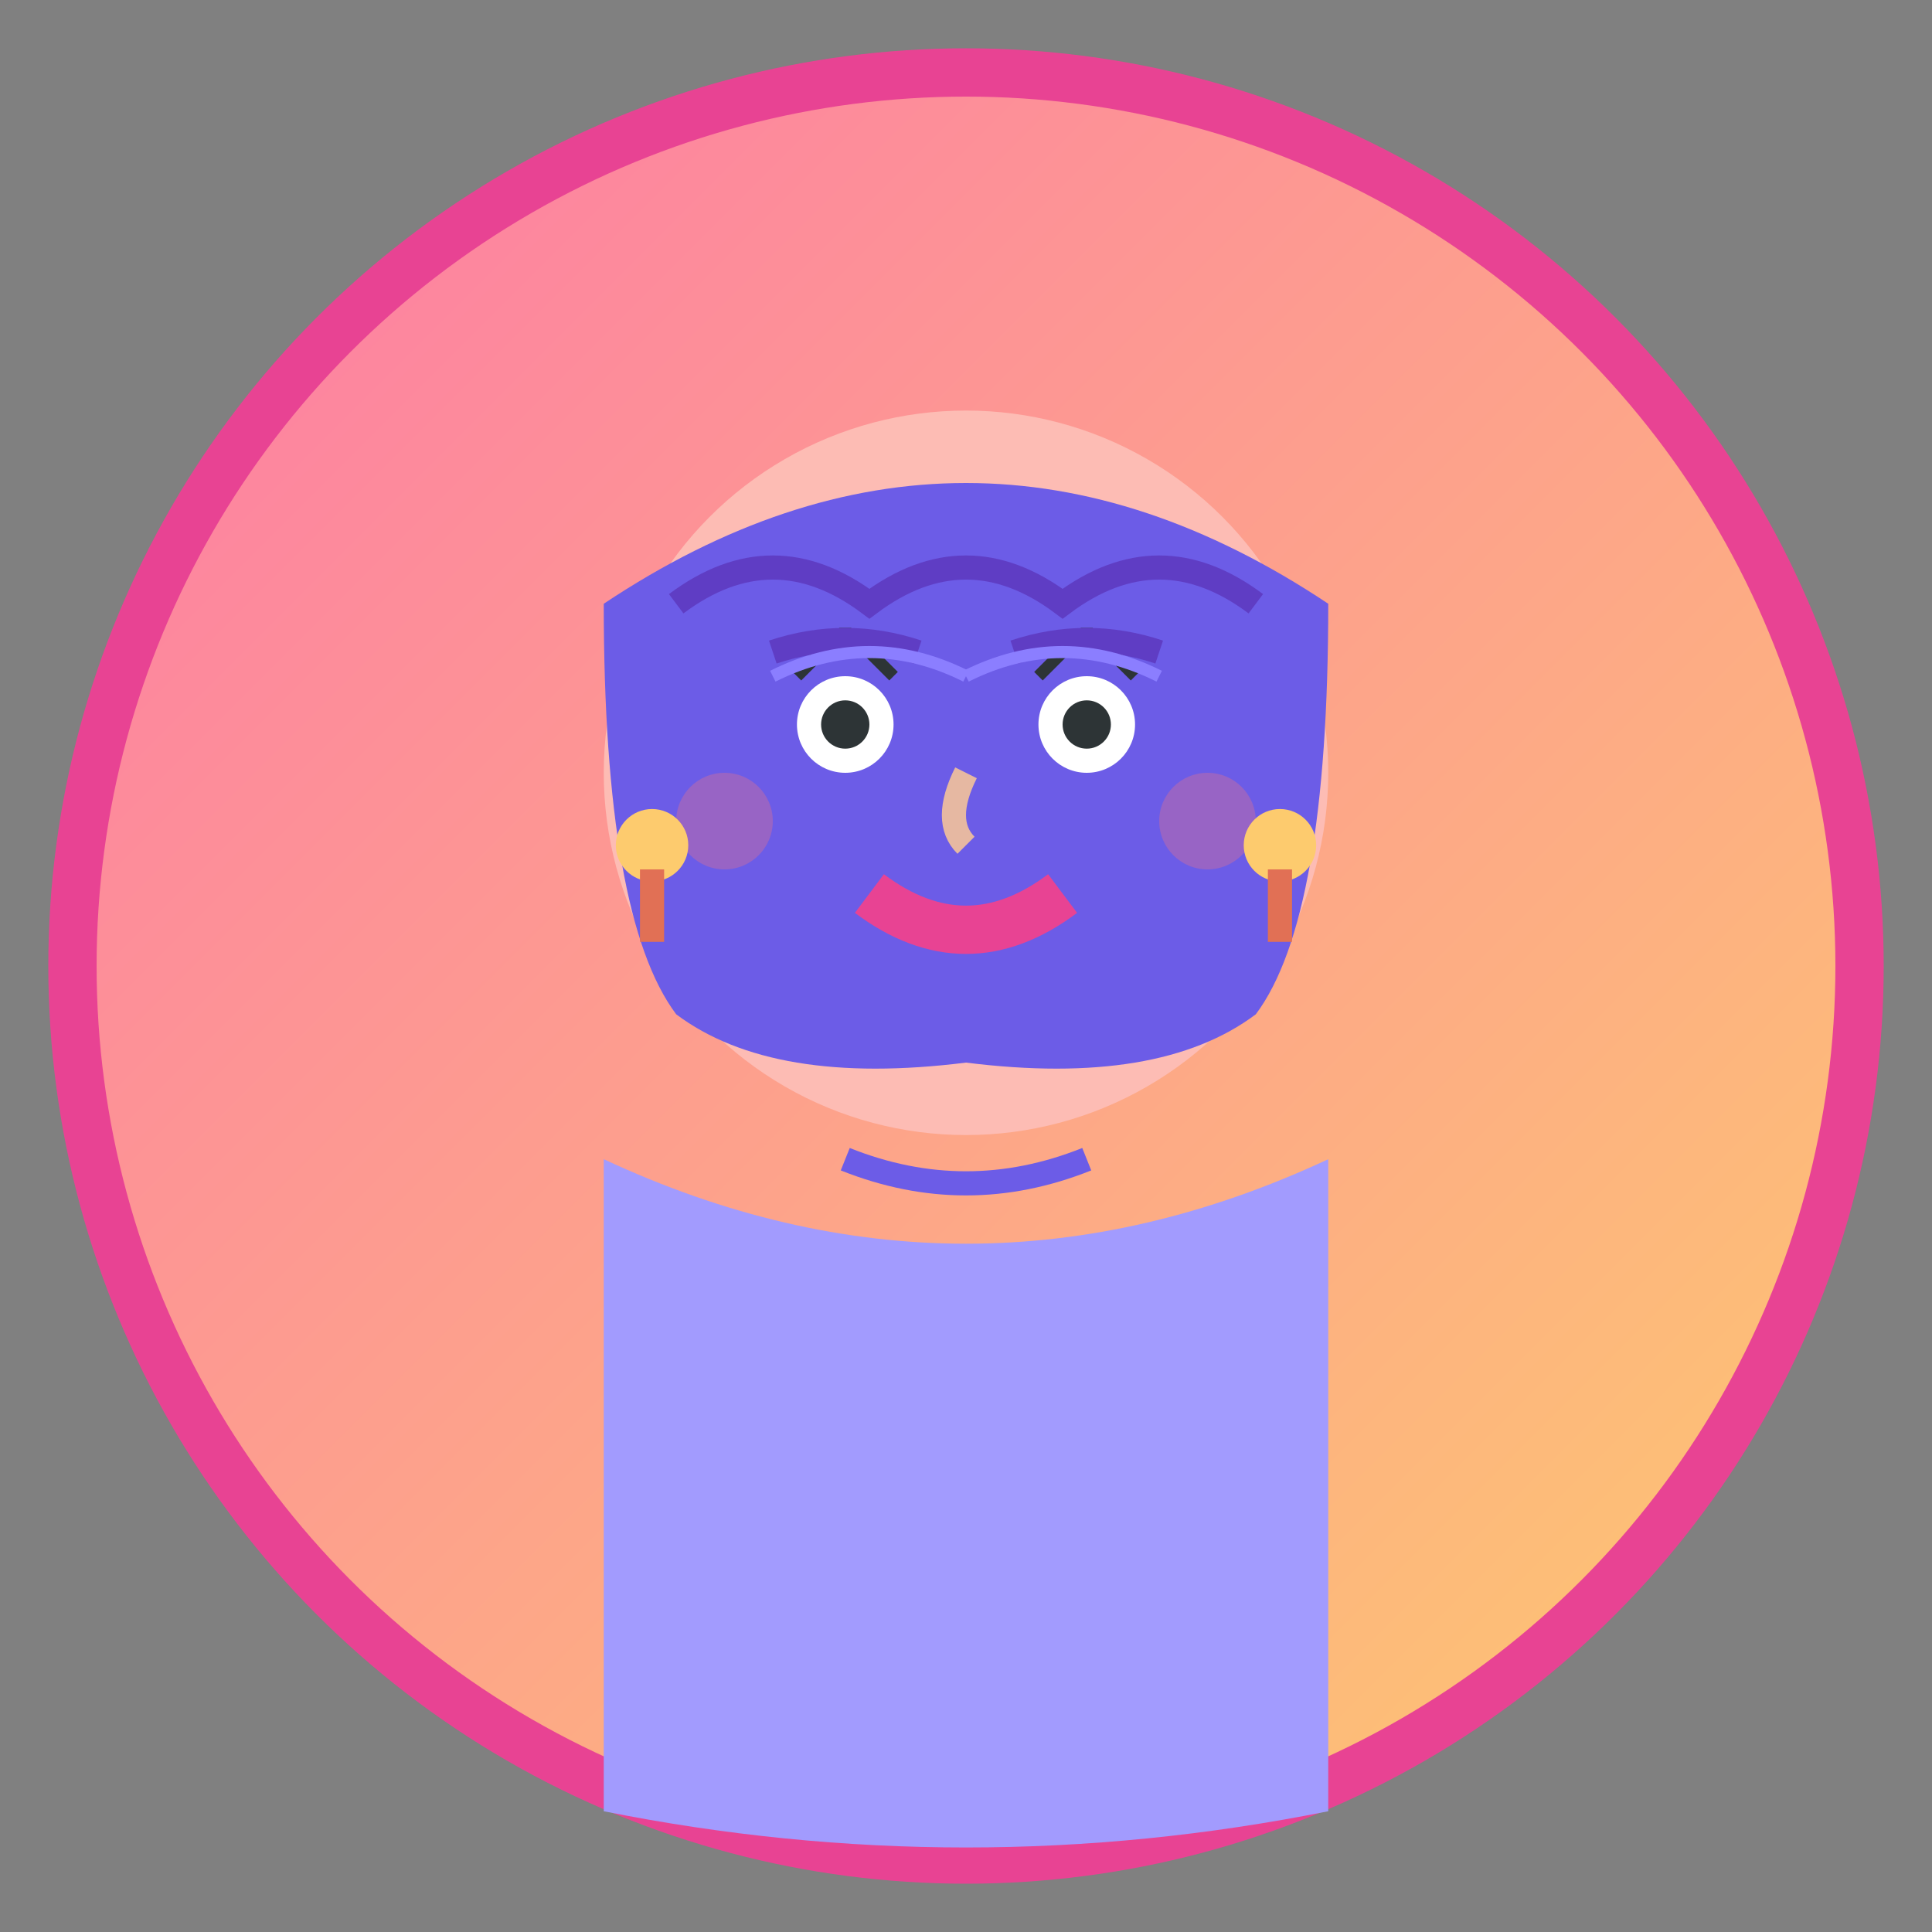
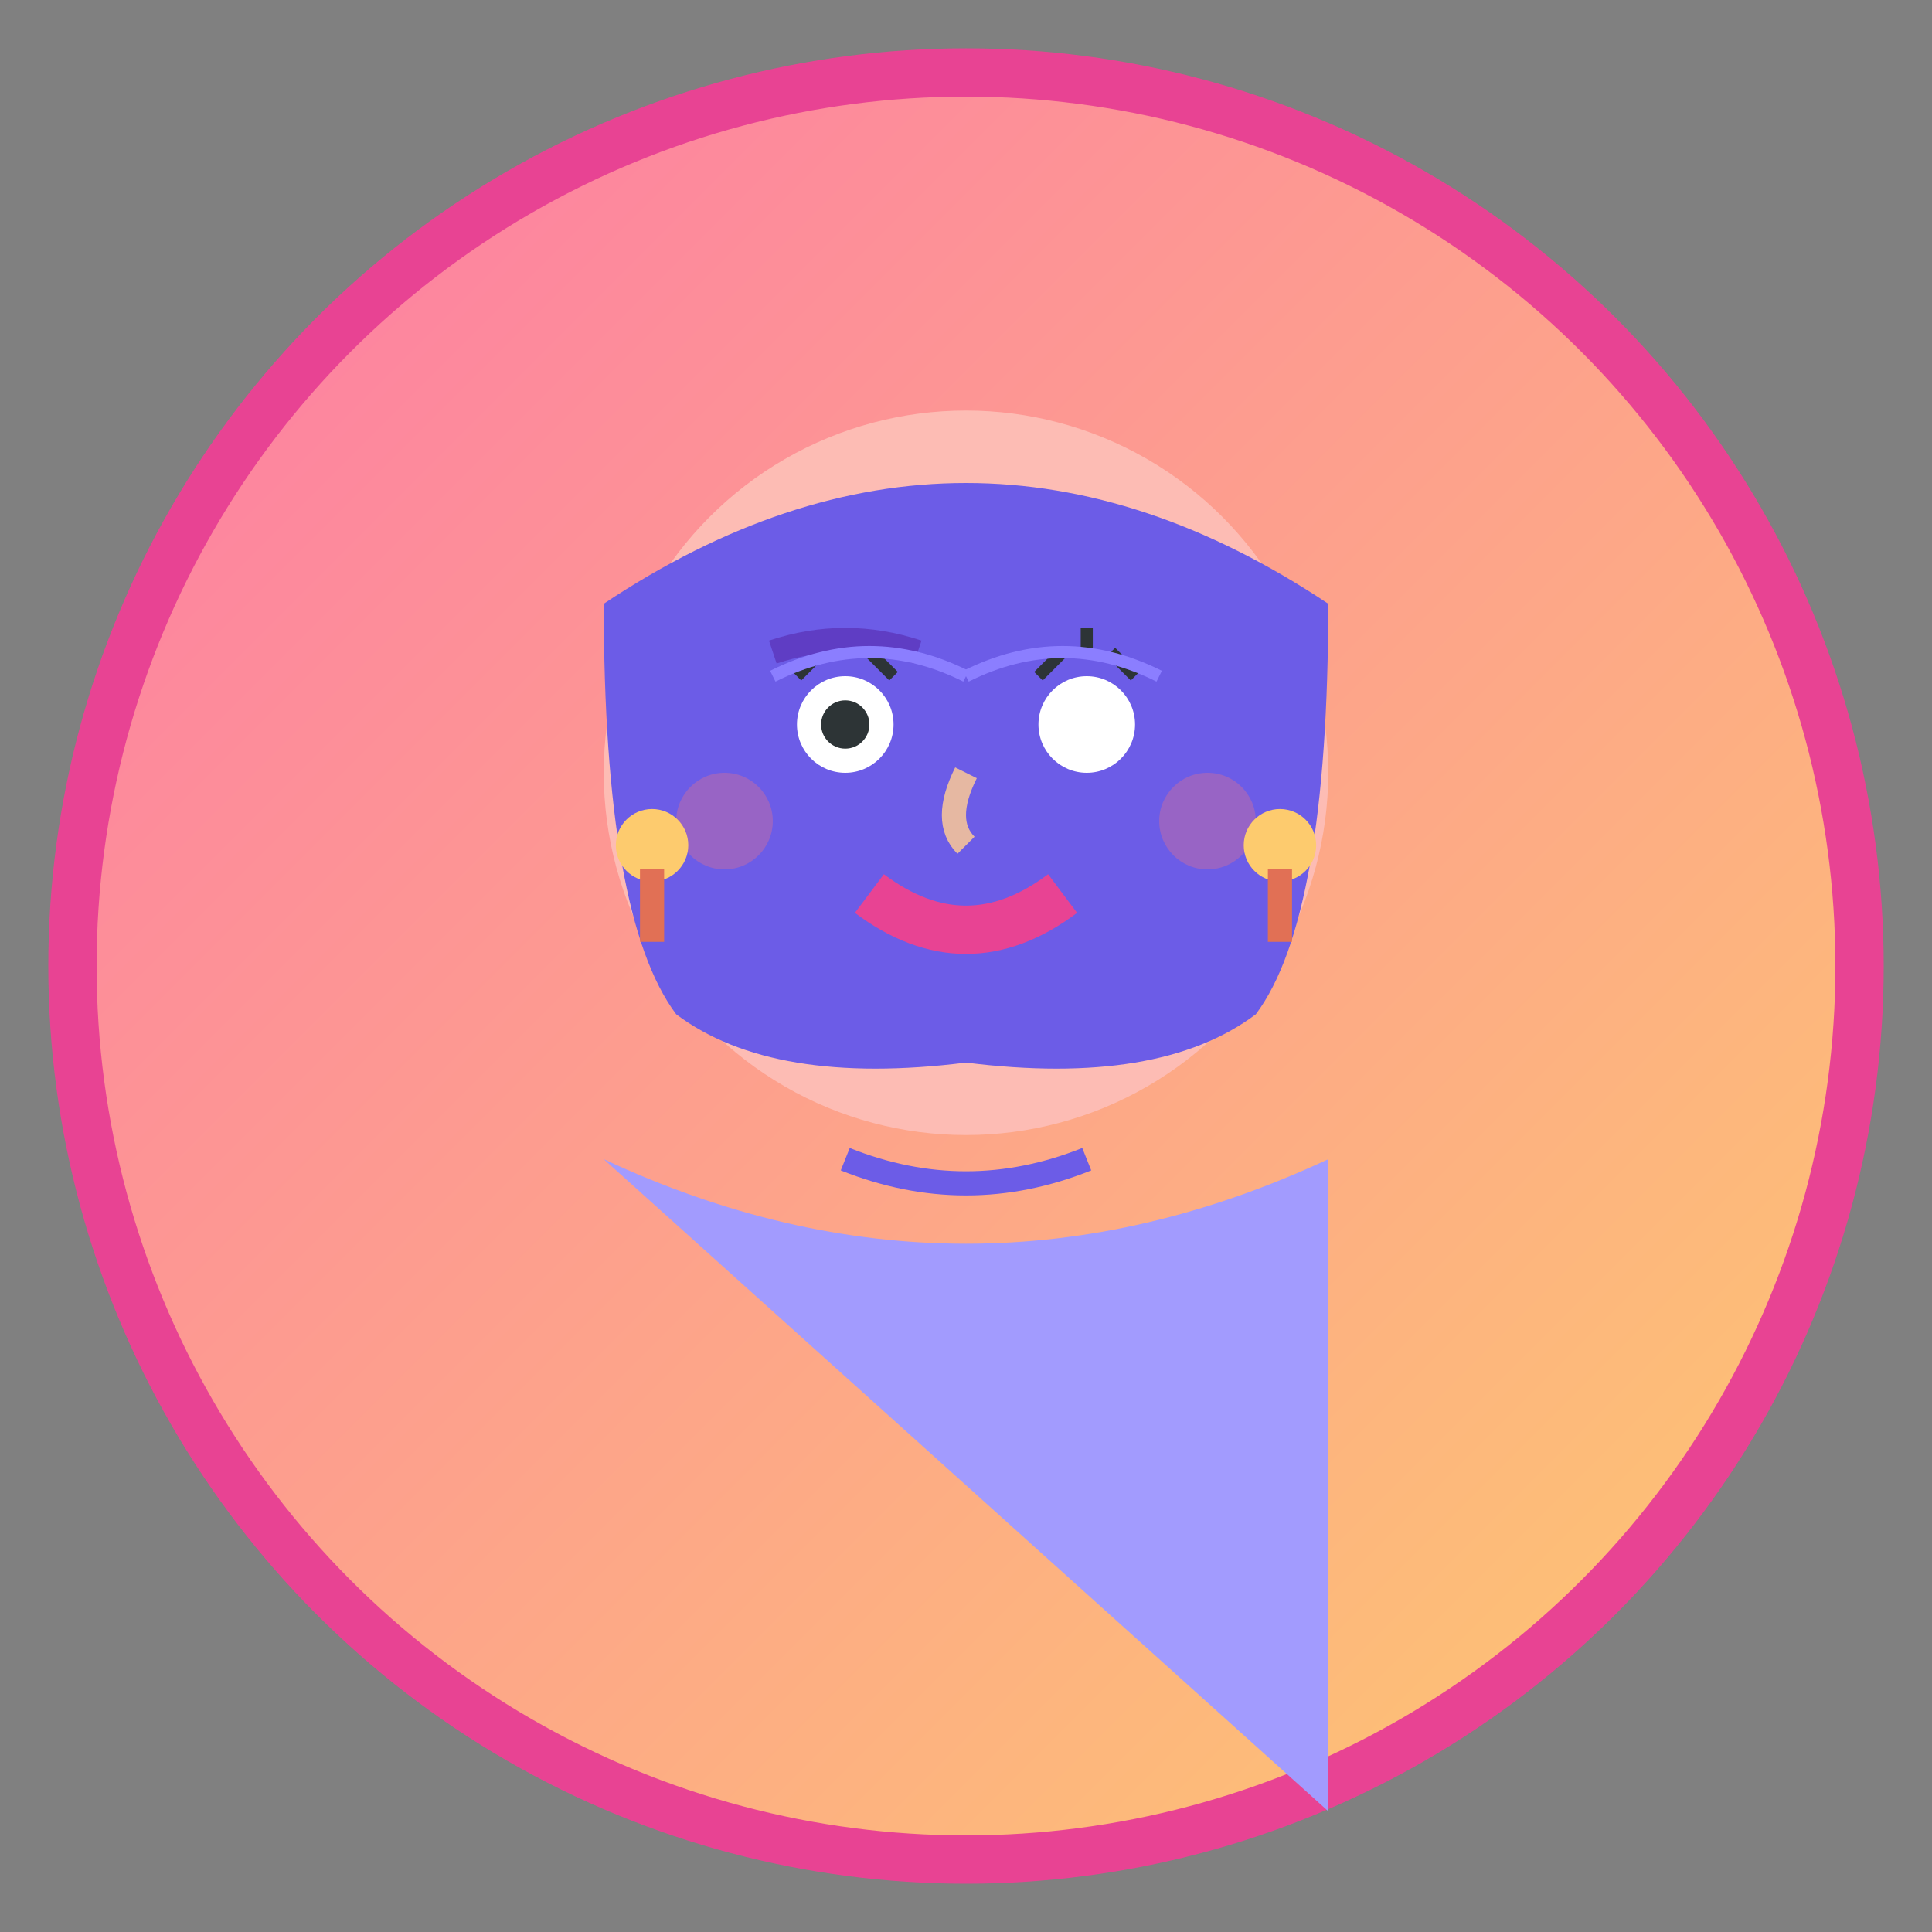
<svg xmlns="http://www.w3.org/2000/svg" width="80" height="80" viewBox="0 0 80 80">
  <rect x="0" y="0" width="80" height="80" fill="#808080" stroke="none" />
  <defs>
    <linearGradient id="avatarBg3" x1="0%" y1="0%" x2="100%" y2="100%">
      <stop offset="0%" style="stop-color:#fd79a8;stop-opacity:1" />
      <stop offset="100%" style="stop-color:#fdcb6e;stop-opacity:1" />
    </linearGradient>
  </defs>
  <circle cx="40" cy="40" r="37" fill="url(#avatarBg3)" stroke="#e84393" stroke-width="2" />
  <circle cx="40" cy="32" r="15" fill="#fdbcb4" />
  <path d="M25 25 Q40 15 55 25 Q55 38 52 42 Q48 45 40 44 Q32 45 28 42 Q25 38 25 25" fill="#6c5ce7" />
-   <path d="M28 25 Q32 22 36 25 Q40 22 44 25 Q48 22 52 25" stroke="#5f3dc4" stroke-width="1" fill="none" />
  <circle cx="35" cy="30" r="2" fill="white" />
  <circle cx="45" cy="30" r="2" fill="white" />
  <circle cx="35" cy="30" r="1" fill="#2d3436" />
-   <circle cx="45" cy="30" r="1" fill="#2d3436" />
  <path d="M33 28 L34 27" stroke="#2d3436" stroke-width="0.5" />
  <path d="M35 27 L35 26" stroke="#2d3436" stroke-width="0.5" />
  <path d="M37 28 L36 27" stroke="#2d3436" stroke-width="0.5" />
  <path d="M43 28 L44 27" stroke="#2d3436" stroke-width="0.5" />
  <path d="M45 27 L45 26" stroke="#2d3436" stroke-width="0.5" />
  <path d="M47 28 L46 27" stroke="#2d3436" stroke-width="0.5" />
  <path d="M32 27 Q35 26 38 27" stroke="#5f3dc4" stroke-width="1" fill="none" />
-   <path d="M42 27 Q45 26 48 27" stroke="#5f3dc4" stroke-width="1" fill="none" />
  <path d="M40 32 Q39 34 40 35" stroke="#e6b8a2" stroke-width="1" fill="none" />
  <path d="M36 37 Q40 40 44 37" stroke="#e84393" stroke-width="2" fill="none" />
  <circle cx="30" cy="34" r="2" fill="#ff7675" opacity="0.3" />
  <circle cx="50" cy="34" r="2" fill="#ff7675" opacity="0.3" />
  <circle cx="27" cy="35" r="1.5" fill="#fdcb6e" />
  <circle cx="53" cy="35" r="1.5" fill="#fdcb6e" />
  <rect x="26.5" y="36" width="1" height="3" fill="#e17055" />
  <rect x="52.5" y="36" width="1" height="3" fill="#e17055" />
-   <path d="M25 48 Q40 55 55 48 L55 75 Q40 78 25 75 Z" fill="#a29bfe" />
+   <path d="M25 48 Q40 55 55 48 L55 75 Z" fill="#a29bfe" />
  <path d="M35 48 Q40 50 45 48" stroke="#6c5ce7" stroke-width="1" fill="none" />
  <path d="M32 28 Q36 26 40 28" stroke="#8b7eff" stroke-width="0.5" fill="none" />
  <path d="M40 28 Q44 26 48 28" stroke="#8b7eff" stroke-width="0.5" fill="none" />
</svg>